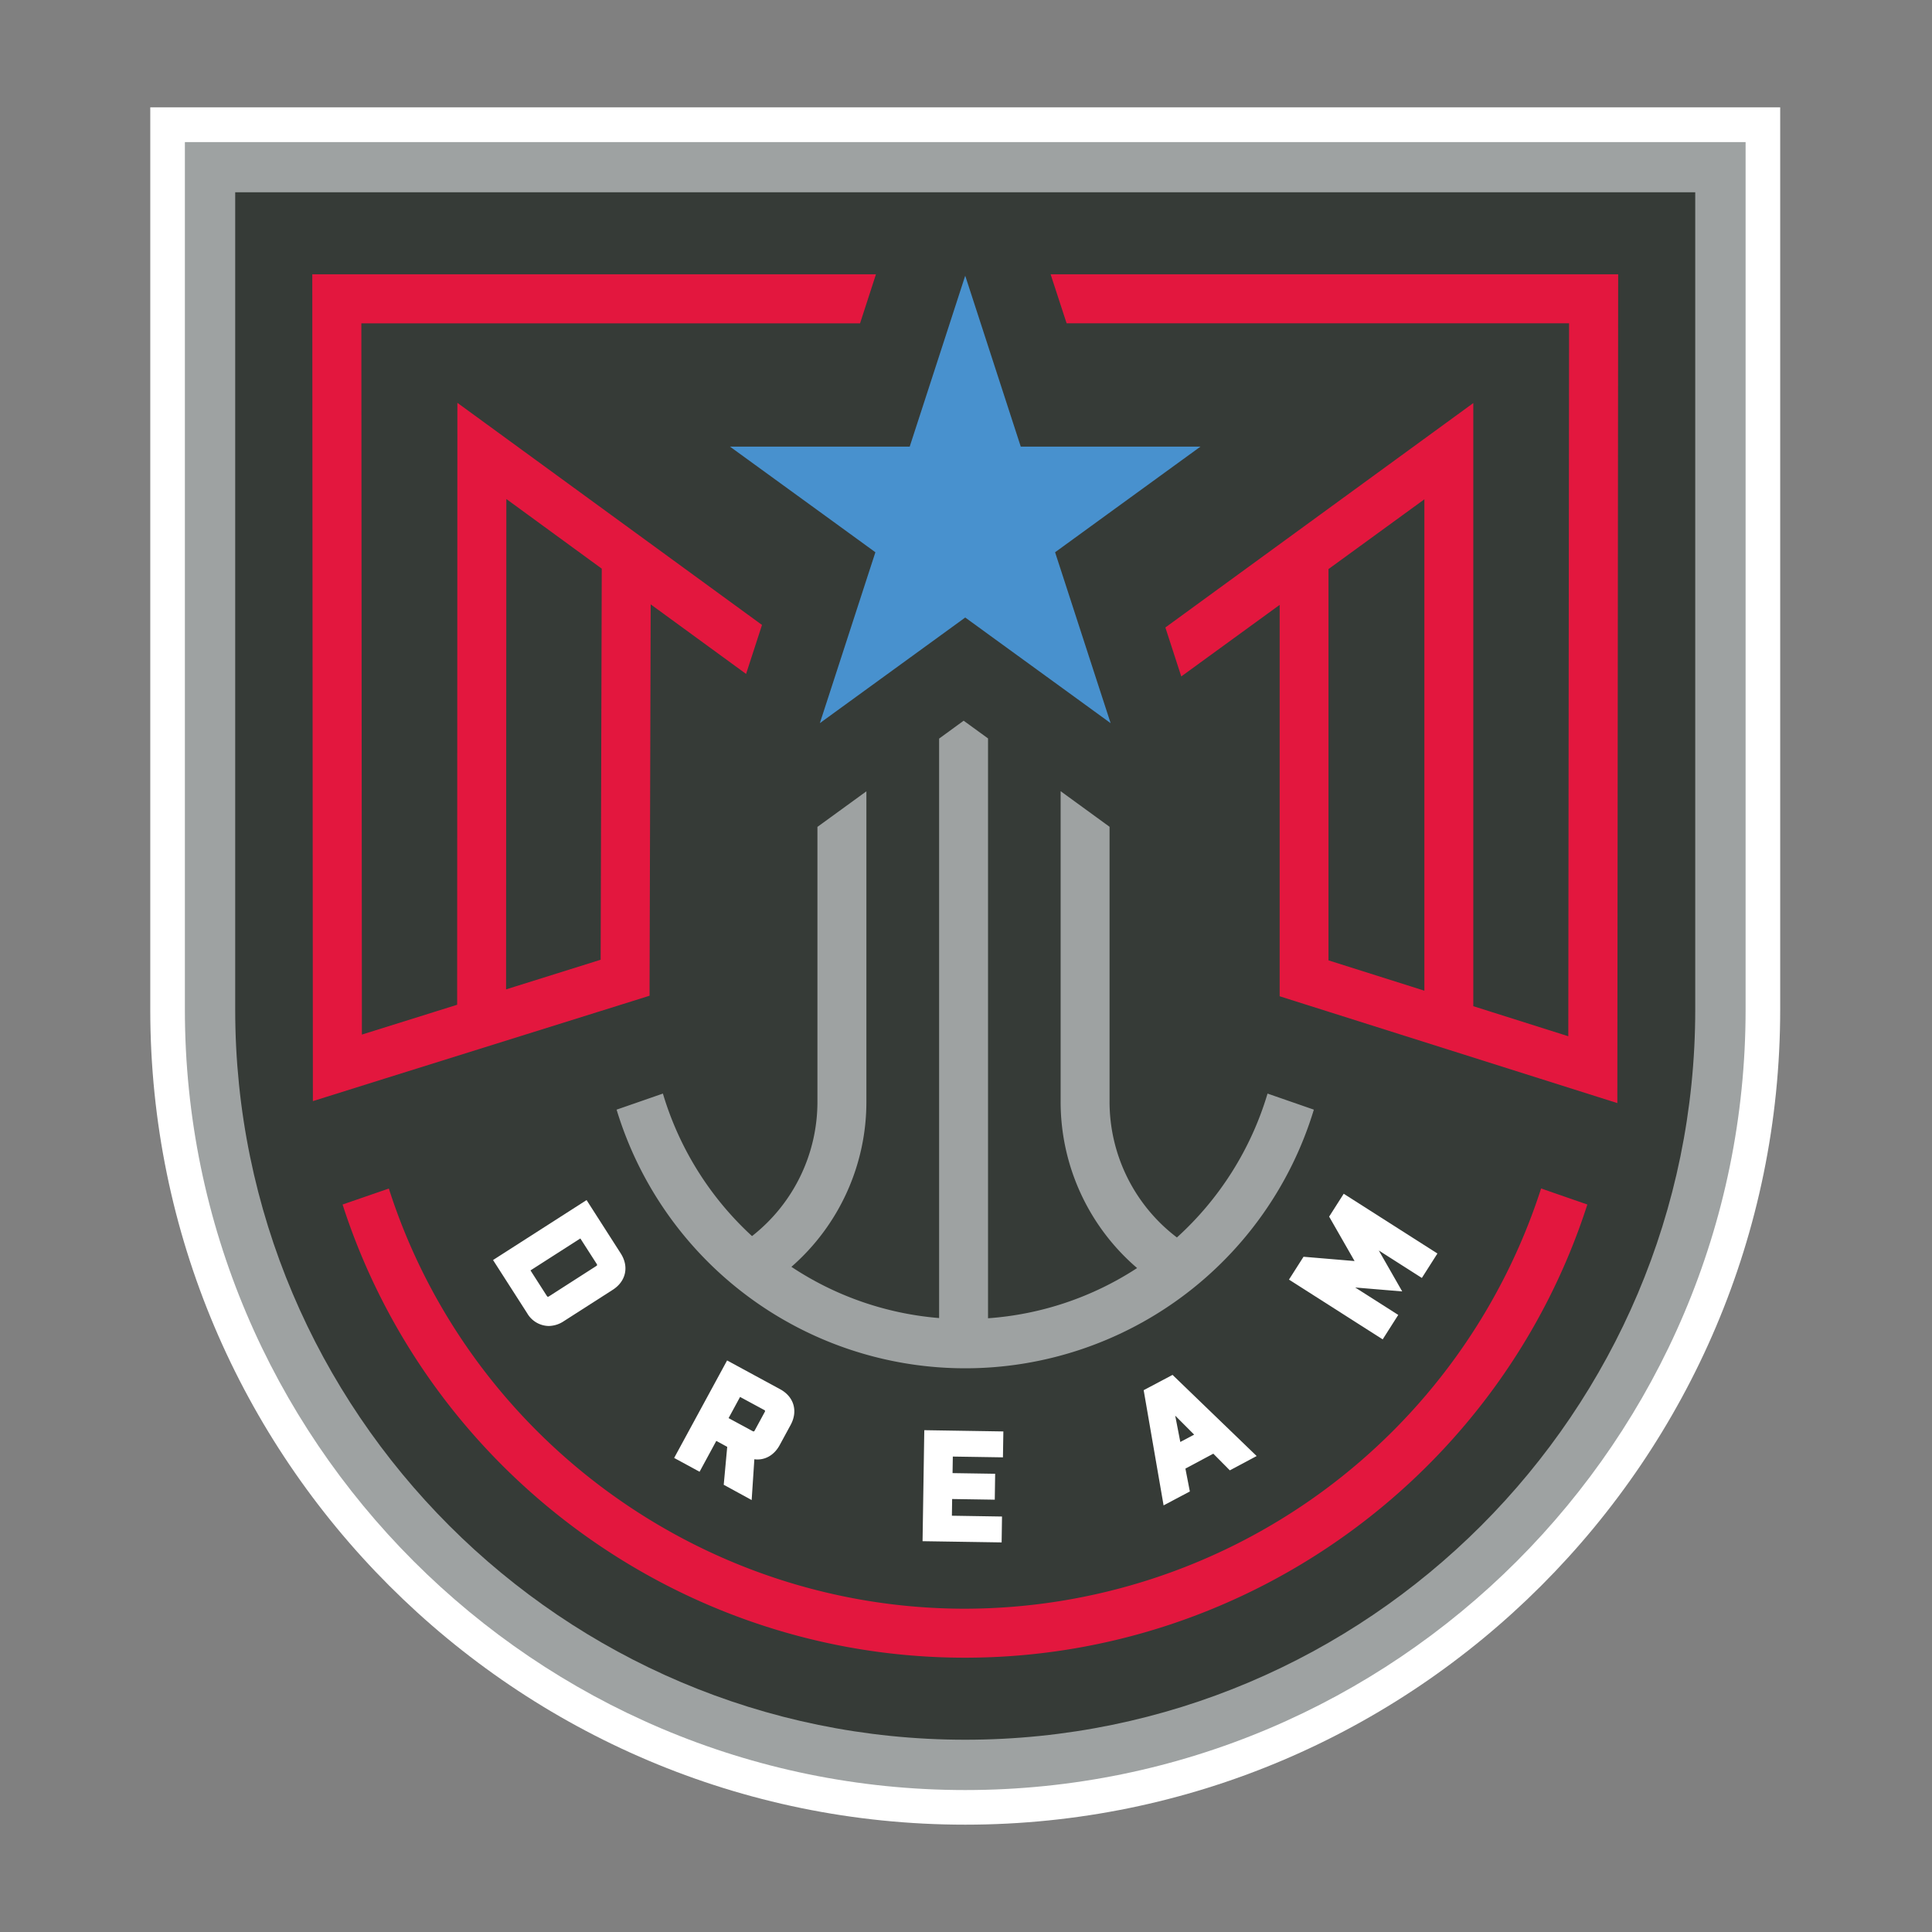
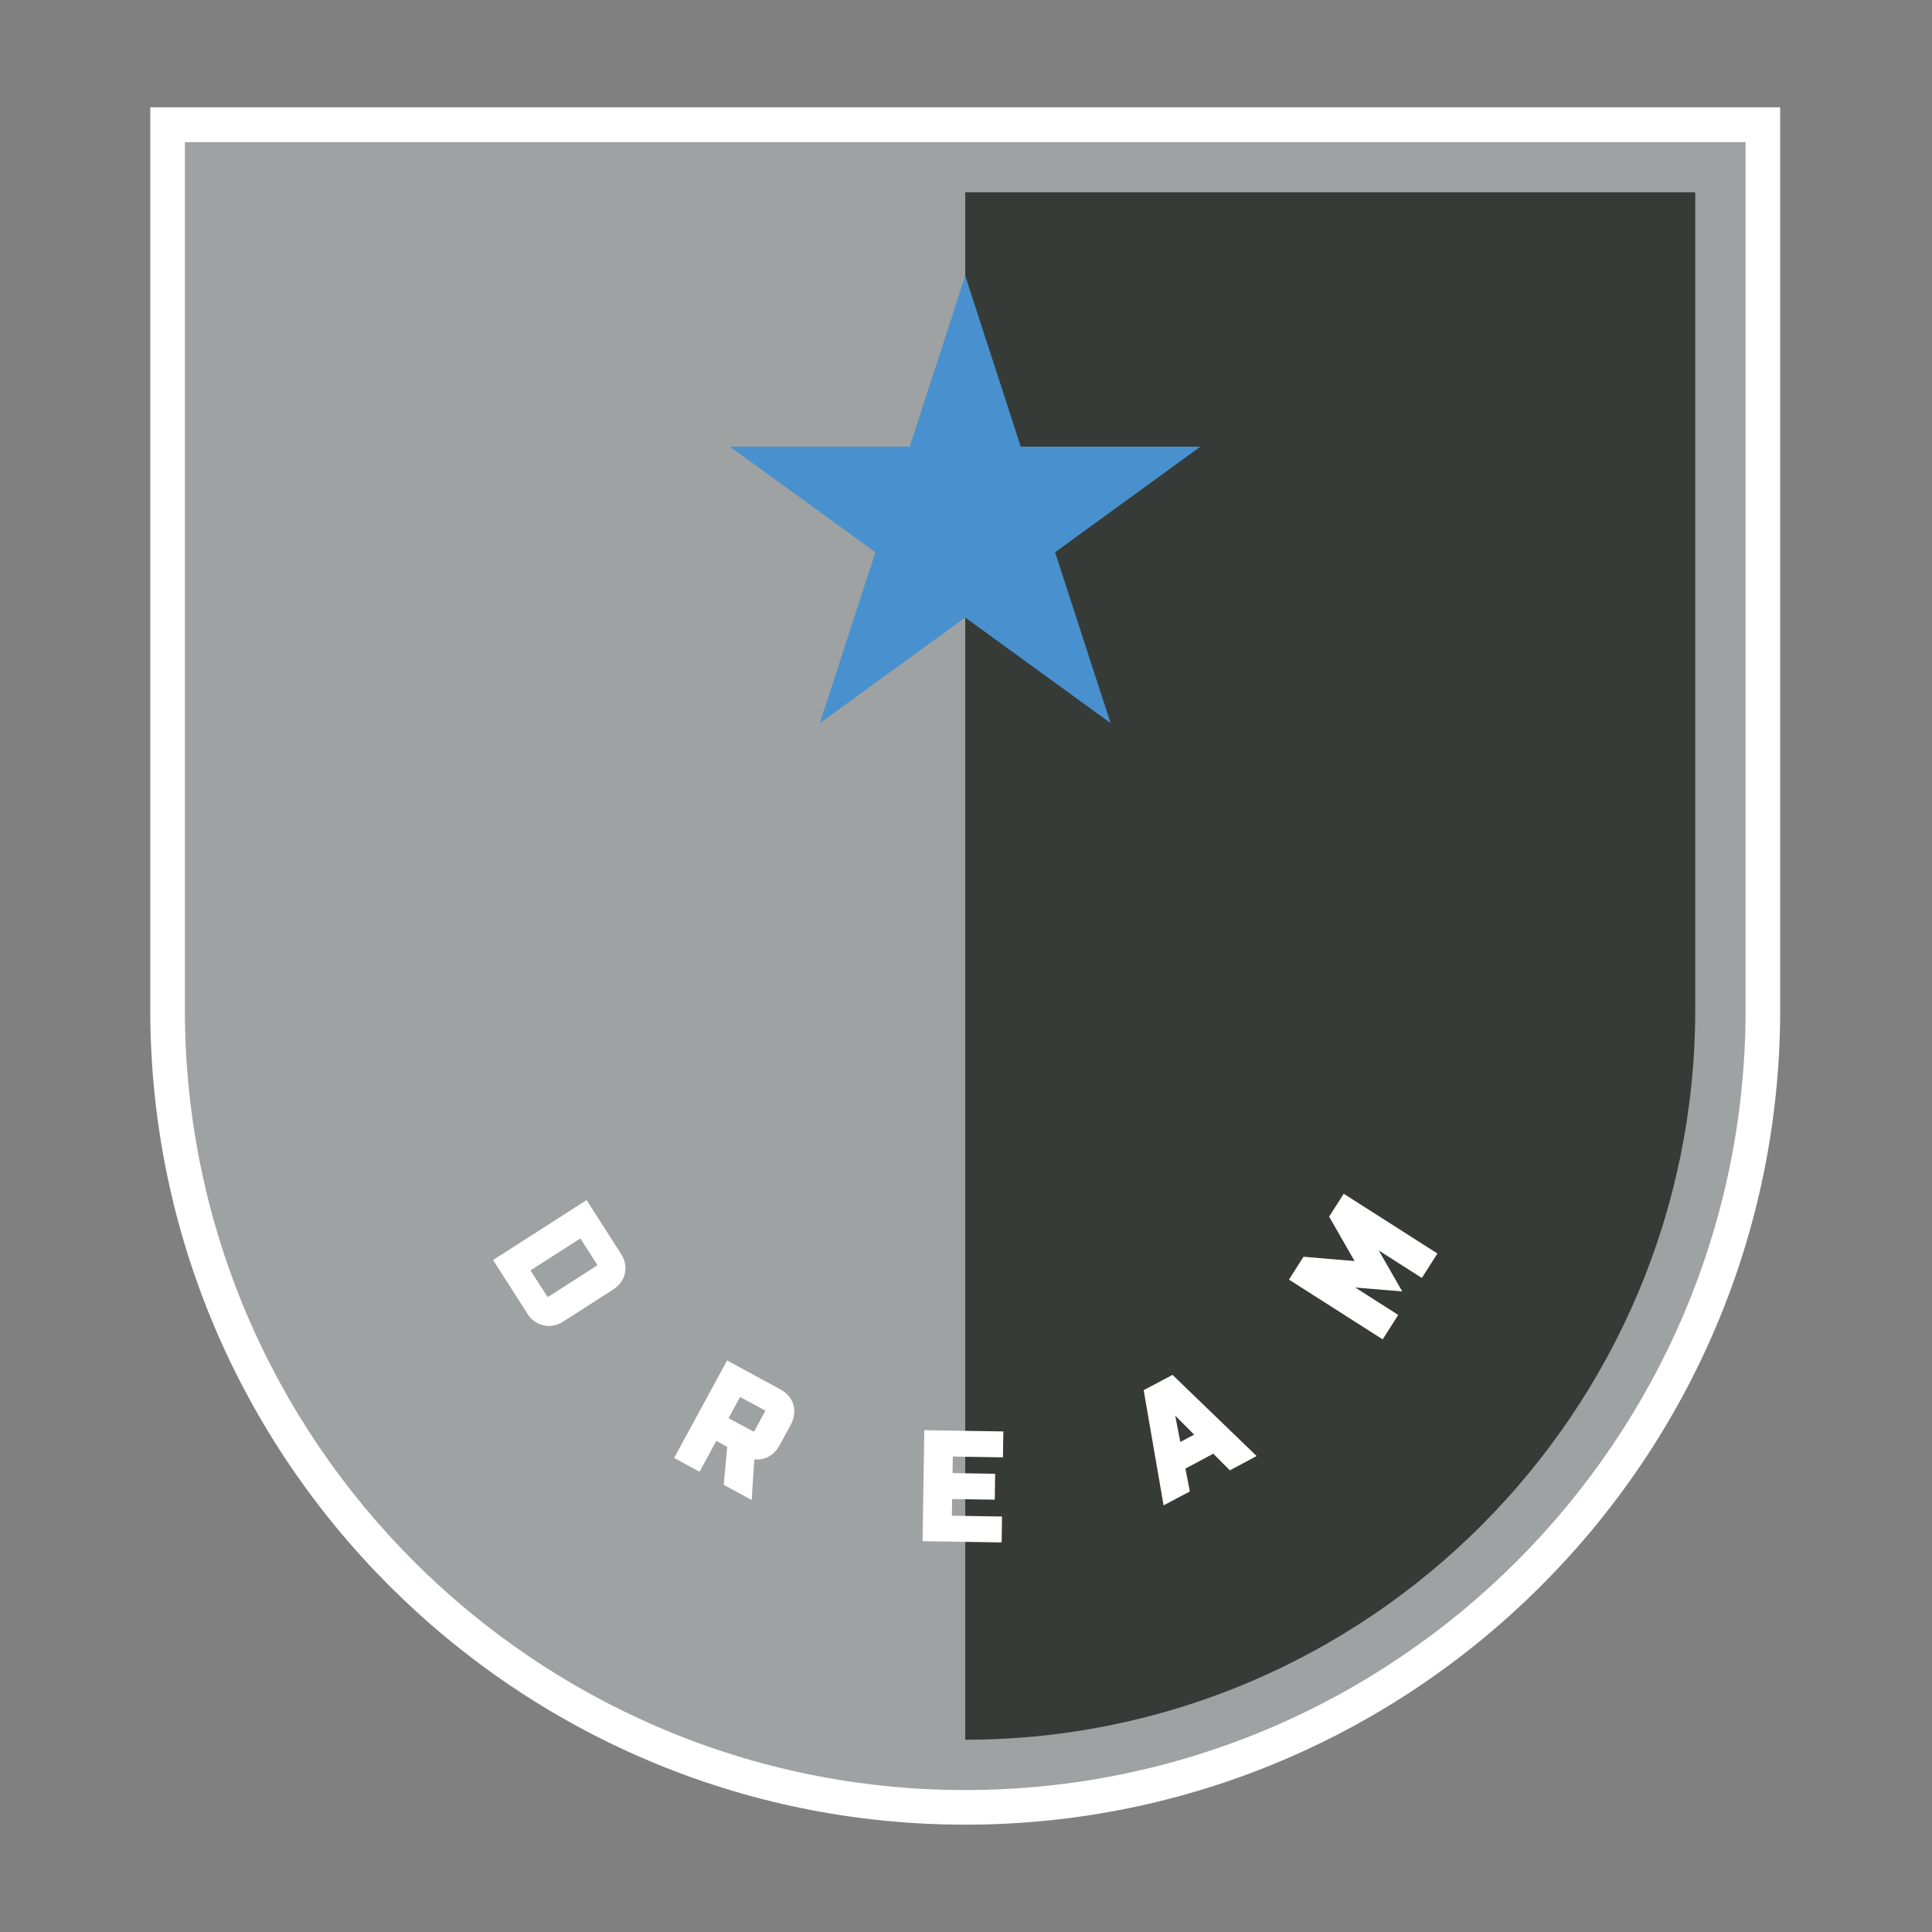
<svg xmlns="http://www.w3.org/2000/svg" width="648" height="648" fill="none">
  <rect width="100%" height="100%" fill="#808080" stroke="none" />
  <path d="M323.74 612C173.02 612 50.4 489.38 50.4 338.66V36h546.682v302.66C597.082 489.38 474.46 612 323.74 612z" fill="#fff" />
  <path d="M323.741 600.389c-144.32 0-261.73-117.389-261.73-261.729v-291H585.48v291c0 144.34-117.419 261.729-261.739 261.729z" fill="#9EA2A2" />
-   <path d="M323.738 583.512c-135 0-244.85-109.842-244.85-244.852V64.49H568.59v274.17c0 135.01-109.851 244.852-244.851 244.852z" fill="#363B37" />
-   <path d="M394.74 415.05a57.163 57.163 0 0 1-16.679-20.211 57.156 57.156 0 0 1-5.911-25.529v-92l-16.41-11.94v103.94a73.401 73.401 0 0 0 25.65 56 105.002 105.002 0 0 1-50 16.84V247.67l-8.18-5.94-8.23 6v194.35a105.003 105.003 0 0 1-49.54-17.18 73.41 73.41 0 0 0 25.15-55.59v-103.9l-16.42 11.93v92a57.165 57.165 0 0 1-21.94 45.25 105.852 105.852 0 0 1-29.89-47.8l-15.53 5.39a122.18 122.18 0 0 0 233.86 0l-15.53-5.39a105.939 105.939 0 0 1-30.4 48.26z" fill="#9EA2A2" />
-   <path d="M323.65 539.568c-88.23 0-166.54-57.548-193.23-140.928L114.9 404c29 89.93 113.51 151.998 208.75 151.998S503.43 494 532.402 404l-15.514-5.38a203.338 203.338 0 0 1-73.705 101.888 203.342 203.342 0 0 1-119.533 39.06zM352.38 92l5.361 16.43h168.531l-.259 239.13-31.863-10.08V135.19l-103.28 75.27 5.331 16.42 33-24v131.27l8.139 2.58 8.481 2.68 89.998 28.47 6.643 2.1.279-277.98H352.38zm125.361 75.47v164.81l-32.16-10.17V190.87l32.16-23.4zM201.52 339.09l7.61-2.38 8.74-2.74v-3l.37-128.27 32 23.34 5.34-16.43-102.17-74.5-.08 201.89-31.95 10-.18-238.56h167.27L293.8 92H104.74l.2 277.32 24-7.53 72.58-22.7zm-31.69-171.72 32 23.36-.37 131.17-31.72 9.94.09-164.47z" fill="#E3173E" />
+   <path d="M323.738 583.512V64.49H568.59v274.17c0 135.01-109.851 244.852-244.851 244.852z" fill="#363B37" />
  <path d="m274.74 171.51 16.41 11.93 2.46 1.79-2.46 7.55-11.1 34.17-5.07 15.6 5.87-4.27 10.3-7.48 24.36-17.7 3.95-2.87 4.28-3.11 4.29 3.11 3.9 2.84 24.36 17.69 13.41 9.75 2.81 2.04-4.8-14.75-11.42-35.17-2.41-7.4 2.41-1.75 16.41-11.93 29.94-21.75h-60.27l-13.44-41.37-5.19-15.96-5.18 15.96-13.44 41.37h-60.28l29.9 21.71z" fill="#4891CE" />
  <path d="M176.82 440.47a8.523 8.523 0 0 0 7.19 4.27 9.33 9.33 0 0 0 5.06-1.59l16.43-10.53c4.47-2.86 5.55-7.79 2.68-12.25l-11.44-17.86-31.37 20.11 11.45 17.85zm17.83-25.09 5.45 8.49a.765.765 0 0 1 .17.46c0 .07-.12.19-.35.34l-15.74 10.1c-.41.26-.54.24-.81-.18l-5.44-8.49 16.72-10.72zM252.111 503.12l.9-13.68c3.46.46 6.63-1.32 8.48-4.72l3.69-6.79c2.53-4.67 1.1-9.5-3.56-12l-17.75-9.63-17.76 32.7 8.53 4.63 5.61-10.35 3.66 2-1.17 12.72 9.37 5.12zm4.12-30.25c.43.23.47.35.23.78l-3.3 6.08a.808.808 0 0 1-.32.38 1.001 1.001 0 0 1-.47-.14l-8-4.33 3.85-7.1 8.01 4.33zM336.391 488.8l.14-8.69-26.52-.42-.58 37.232 26.52.408.13-8.68-16.81-.27.08-5.6 14.3.22.13-8.69-14.29-.22.09-5.55 16.81.26zM412.49 493.16l9-4.8-27.72-26.74-.49-.48-9.69 5.13 6.68 38.64 8.81-4.67-1.49-7.67 9.36-5 5.54 5.59zm-16.61-9.52-1.71-8.83 6.35 6.37-4.64 2.46zM482.118 420.43l-31.43-20.04-4.89 7.67 8.53 14.9-17.12-1.44-4.88 7.66 31.43 20.05 5.22-8.2-14.44-9.2 15.77 1.32-7.85-13.73 14.44 9.21 5.22-8.2z" fill="#fff" />
</svg>